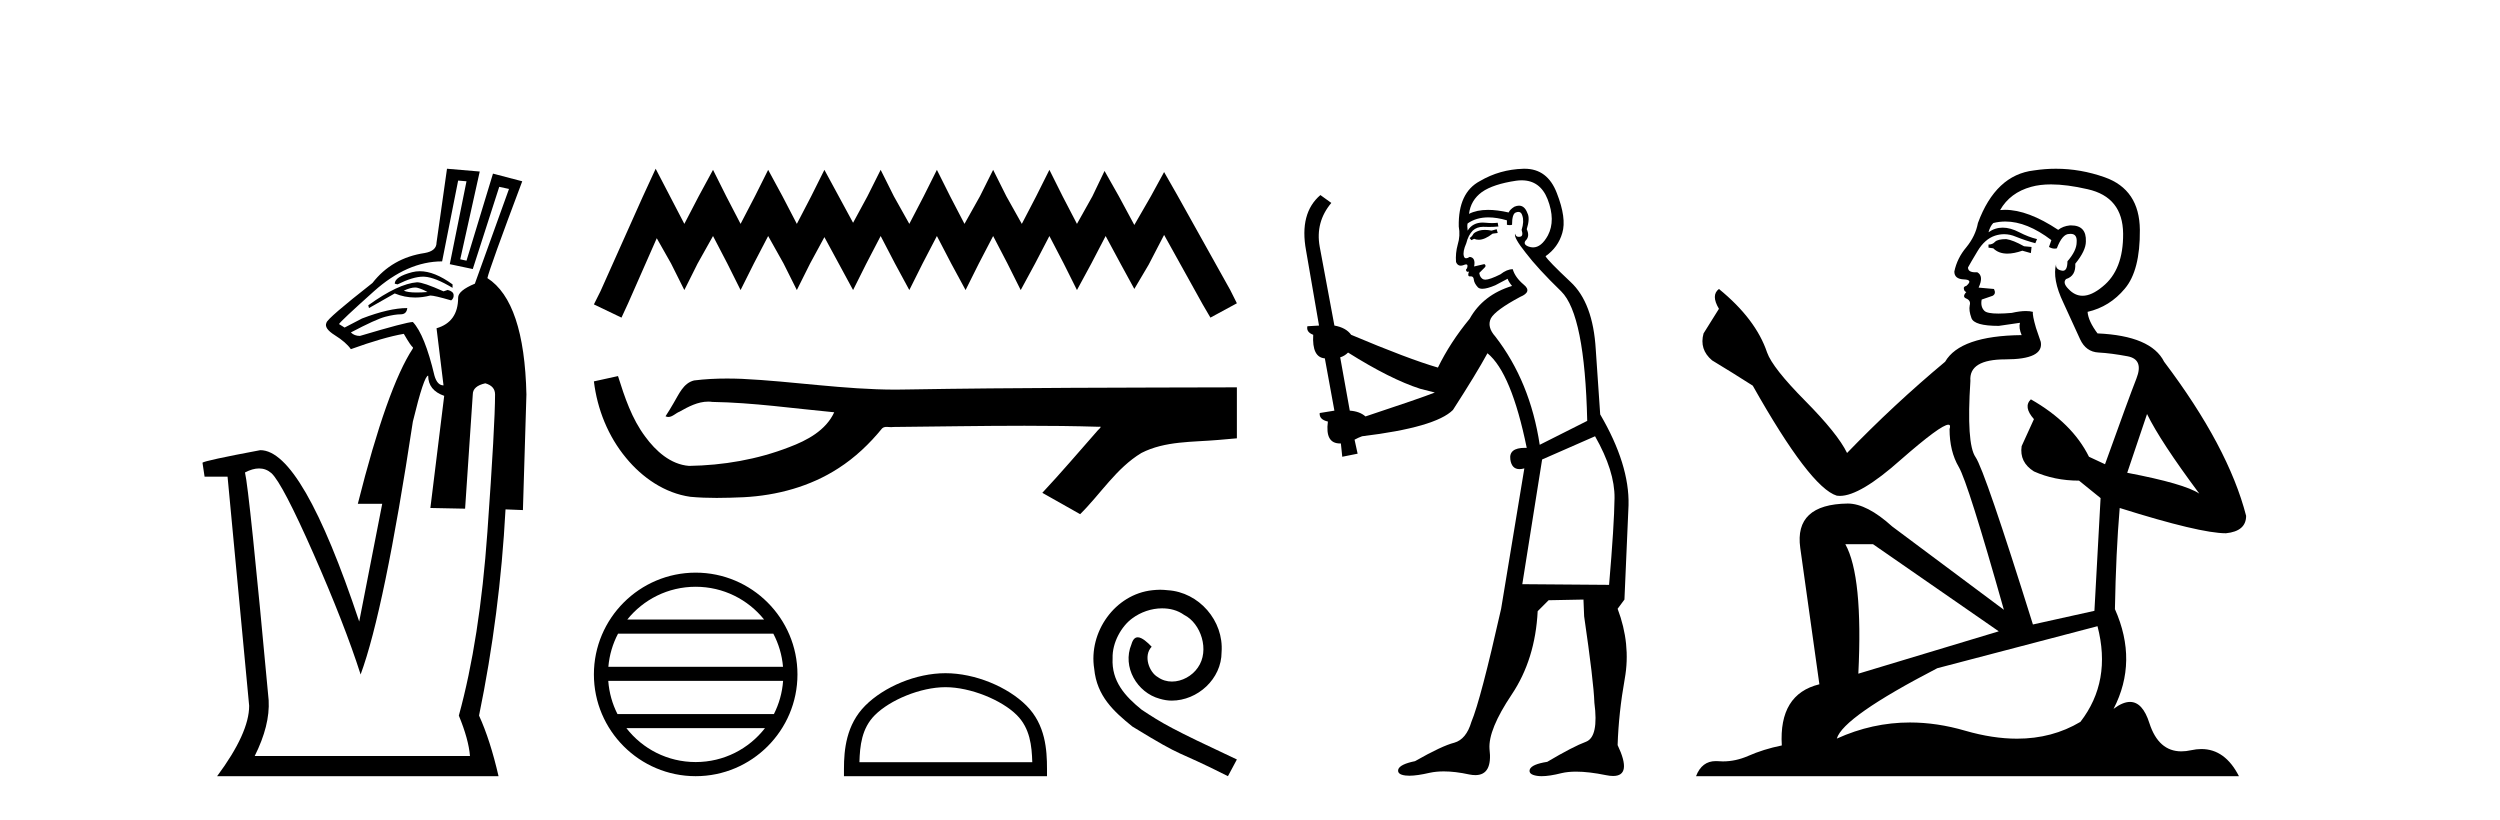
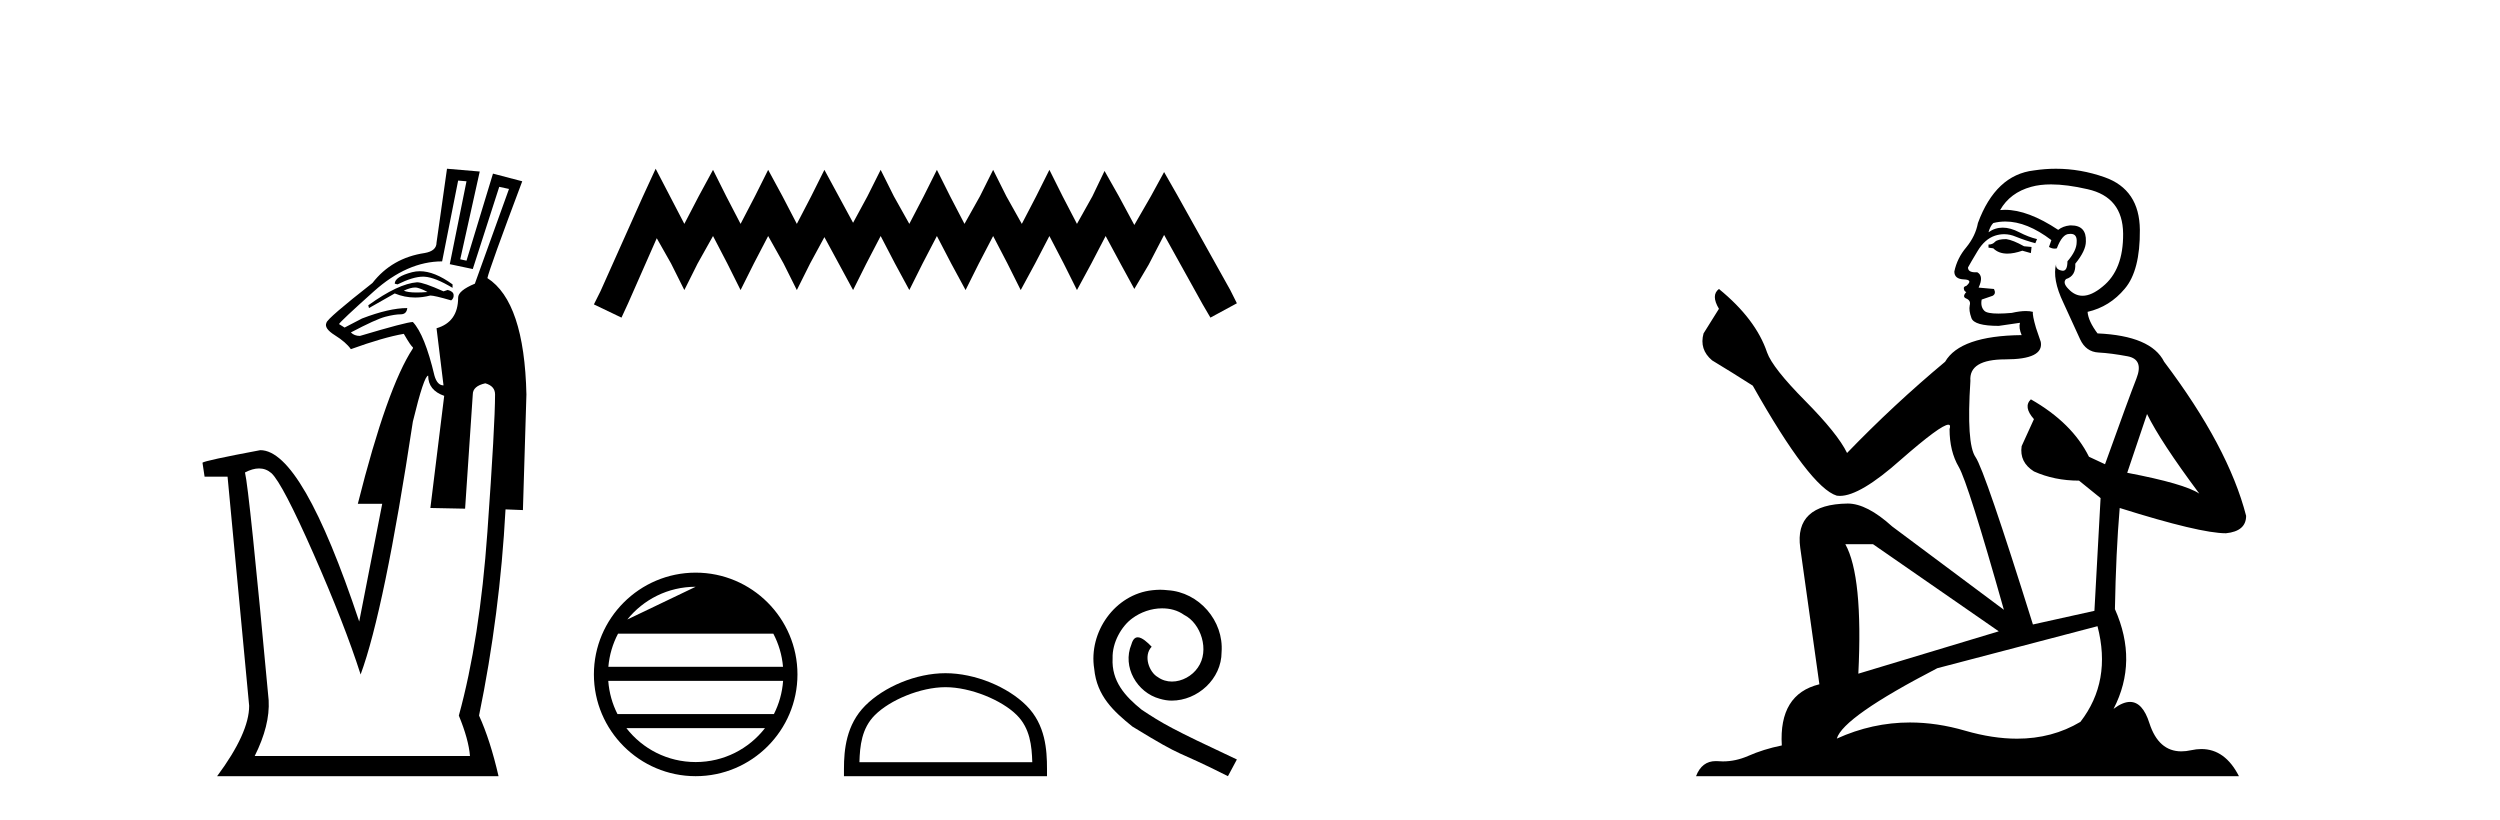
<svg xmlns="http://www.w3.org/2000/svg" width="125.0" height="41.0">
  <path d="M 20.992 13.561 C 20.86 13.561 20.732 13.577 20.608 13.609 C 20.028 13.76 19.737 13.952 19.737 14.184 L 19.877 14.219 C 20.391 13.962 20.817 13.833 21.153 13.833 C 21.181 13.833 21.208 13.834 21.235 13.836 C 21.584 13.859 22.048 14.045 22.628 14.393 L 22.628 14.219 C 22.025 13.78 21.48 13.561 20.992 13.561 ZM 20.752 14.375 C 20.801 14.375 20.846 14.381 20.887 14.393 C 21.049 14.439 21.212 14.509 21.375 14.602 C 21.173 14.617 20.995 14.625 20.84 14.625 C 20.531 14.625 20.314 14.594 20.19 14.532 C 20.417 14.428 20.604 14.375 20.752 14.375 ZM 20.852 14.114 C 20.225 14.161 19.412 14.544 18.414 15.264 L 18.449 15.403 L 19.737 14.672 C 20.065 14.808 20.405 14.876 20.757 14.876 C 21.003 14.876 21.256 14.843 21.514 14.776 C 21.653 14.776 22.001 14.857 22.559 15.02 C 22.652 14.95 22.692 14.857 22.681 14.741 C 22.669 14.625 22.57 14.544 22.385 14.497 L 22.176 14.567 C 21.502 14.265 21.061 14.114 20.852 14.114 ZM 22.907 9.029 L 23.325 9.064 L 22.489 13.209 L 23.639 13.452 L 24.962 9.342 L 25.45 9.447 L 23.743 14.184 C 23.186 14.416 22.907 14.648 22.907 14.881 C 22.907 15.693 22.547 16.204 21.827 16.413 L 22.176 19.269 C 21.967 19.269 21.816 19.107 21.723 18.782 C 21.398 17.412 21.038 16.518 20.643 16.1 C 20.434 16.1 19.552 16.332 17.996 16.796 C 17.81 16.796 17.659 16.738 17.543 16.622 C 18.379 16.181 18.954 15.92 19.267 15.838 C 19.581 15.757 19.836 15.716 20.034 15.716 C 20.231 15.716 20.341 15.612 20.364 15.403 C 19.761 15.403 19.006 15.577 18.1 15.925 L 17.23 16.378 L 16.951 16.204 C 16.997 16.111 17.578 15.566 18.693 14.567 C 19.807 13.569 20.945 13.069 22.106 13.069 L 22.907 9.029 ZM 21.409 18.782 C 21.409 19.269 21.676 19.606 22.21 19.792 L 21.519 25.399 L 23.255 25.434 L 23.639 19.722 C 23.639 19.443 23.848 19.258 24.266 19.165 C 24.591 19.258 24.753 19.443 24.753 19.722 C 24.753 20.72 24.625 23.014 24.37 26.601 C 24.115 30.189 23.639 33.248 22.942 35.779 C 23.267 36.569 23.453 37.242 23.499 37.799 L 12.736 37.799 C 13.247 36.778 13.48 35.849 13.433 35.013 C 12.783 27.977 12.388 24.18 12.249 23.623 C 12.505 23.489 12.74 23.422 12.954 23.422 C 13.185 23.422 13.391 23.501 13.572 23.658 C 13.944 24.006 14.646 25.353 15.68 27.698 C 16.713 30.044 17.497 32.052 18.031 33.724 C 18.82 31.588 19.691 27.373 20.643 21.08 C 21.015 19.548 21.27 18.782 21.409 18.782 ZM 22.35 8.437 L 21.827 12.129 C 21.827 12.408 21.63 12.582 21.235 12.651 C 20.144 12.814 19.273 13.313 18.623 14.149 C 17.114 15.333 16.347 15.995 16.324 16.134 C 16.231 16.32 16.371 16.529 16.742 16.761 C 17.114 16.994 17.381 17.226 17.543 17.458 C 18.635 17.063 19.517 16.808 20.19 16.692 C 20.446 17.133 20.597 17.354 20.643 17.354 L 20.643 17.423 C 19.784 18.724 18.867 21.313 17.891 25.19 L 19.111 25.19 L 17.961 31.077 C 16.057 25.365 14.408 22.508 13.015 22.508 C 11.157 22.857 10.194 23.066 10.124 23.135 L 10.229 23.832 L 11.378 23.832 L 12.458 35.291 C 12.458 36.197 11.924 37.37 10.856 38.809 L 24.927 38.809 C 24.649 37.602 24.324 36.592 23.952 35.779 C 24.649 32.389 25.09 28.952 25.276 25.469 L 26.146 25.504 L 26.321 19.722 C 26.251 16.634 25.601 14.695 24.37 13.905 C 24.44 13.58 25.02 11.966 26.112 9.064 L 24.649 8.681 L 23.325 13.034 L 23.012 12.965 L 23.987 8.576 L 22.35 8.437 Z" style="fill:#000000;stroke:none" />
  <path d="M 32.783 8.437 L 32.122 9.871 L 30.026 14.558 L 29.695 15.22 L 31.074 15.881 L 31.405 15.164 L 32.838 11.911 L 33.555 13.179 L 34.217 14.503 L 34.879 13.179 L 35.651 11.801 L 36.368 13.179 L 37.029 14.503 L 37.691 13.179 L 38.408 11.801 L 39.18 13.179 L 39.842 14.503 L 40.503 13.179 L 41.22 11.856 L 41.937 13.179 L 42.654 14.503 L 43.316 13.179 L 44.033 11.801 L 44.75 13.179 L 45.466 14.503 L 46.128 13.179 L 46.845 11.801 L 47.562 13.179 L 48.279 14.503 L 48.94 13.179 L 49.657 11.801 L 50.374 13.179 L 51.036 14.503 L 51.753 13.179 L 52.47 11.801 L 53.187 13.179 L 53.848 14.503 L 54.565 13.179 L 55.282 11.801 L 56.054 13.234 L 56.716 14.447 L 57.433 13.234 L 58.205 11.745 L 60.135 15.22 L 60.521 15.881 L 61.844 15.164 L 61.513 14.503 L 58.866 9.76 L 58.205 8.602 L 57.543 9.815 L 56.716 11.249 L 55.944 9.815 L 55.227 8.547 L 54.62 9.815 L 53.848 11.194 L 53.131 9.815 L 52.47 8.492 L 51.808 9.815 L 51.091 11.194 L 50.319 9.815 L 49.657 8.492 L 48.996 9.815 L 48.224 11.194 L 47.507 9.815 L 46.845 8.492 L 46.183 9.815 L 45.466 11.194 L 44.694 9.815 L 44.033 8.492 L 43.371 9.815 L 42.654 11.139 L 41.937 9.815 L 41.22 8.492 L 40.559 9.815 L 39.842 11.194 L 39.125 9.815 L 38.408 8.492 L 37.746 9.815 L 37.029 11.194 L 36.313 9.815 L 35.651 8.492 L 34.934 9.815 L 34.217 11.194 L 33.5 9.815 L 32.783 8.437 Z" style="fill:#000000;stroke:none" />
-   <path d="M 30.9 18.804 L 30.873 18.81 C 30.481 18.898 30.088 18.983 29.695 19.069 C 29.863 20.462 30.405 21.816 31.305 22.898 C 32.111 23.88 33.239 24.661 34.517 24.84 C 34.954 24.881 35.392 24.896 35.831 24.896 C 36.284 24.896 36.737 24.88 37.188 24.861 C 38.85 24.774 40.513 24.326 41.917 23.415 C 42.753 22.88 43.48 22.188 44.105 21.42 C 44.17 21.36 44.25 21.345 44.334 21.345 C 44.41 21.345 44.49 21.357 44.566 21.357 C 44.598 21.357 44.63 21.355 44.66 21.349 C 46.849 21.329 49.037 21.288 51.226 21.288 C 52.468 21.288 53.71 21.301 54.952 21.339 C 54.974 21.334 54.99 21.332 55.003 21.332 C 55.116 21.332 54.869 21.52 54.832 21.584 C 53.931 22.607 53.049 23.646 52.116 24.641 C 52.746 24.997 53.376 25.353 54.007 25.709 C 55.033 24.696 55.813 23.407 57.071 22.648 C 58.257 22.041 59.625 22.111 60.917 21.997 C 61.226 21.97 61.535 21.944 61.844 21.916 C 61.844 21.067 61.844 20.217 61.844 19.367 C 56.363 19.382 50.882 19.381 45.401 19.473 C 45.196 19.479 44.99 19.481 44.785 19.481 C 42.212 19.481 39.659 19.065 37.091 18.942 C 36.844 18.933 36.596 18.927 36.348 18.927 C 35.799 18.927 35.249 18.954 34.705 19.022 C 34.163 19.154 33.94 19.723 33.68 20.154 C 33.553 20.378 33.417 20.597 33.276 20.814 C 33.326 20.838 33.373 20.849 33.419 20.849 C 33.619 20.849 33.791 20.655 33.975 20.585 C 34.414 20.335 34.894 20.081 35.409 20.081 C 35.478 20.081 35.549 20.086 35.62 20.096 C 37.66 20.13 39.683 20.423 41.711 20.614 C 41.294 21.522 40.354 22.021 39.46 22.357 C 37.869 22.976 36.157 23.268 34.454 23.295 C 33.527 23.225 32.786 22.548 32.262 21.832 C 31.59 20.937 31.233 19.86 30.9 18.804 Z" style="fill:#000000;stroke:none" />
-   <path d="M 34.784 29.338 C 36.168 29.338 37.401 29.977 38.204 30.976 L 31.365 30.976 C 32.168 29.977 33.4 29.338 34.784 29.338 ZM 38.666 31.683 C 38.93 32.185 39.1 32.745 39.151 33.339 L 30.418 33.339 C 30.469 32.745 30.638 32.185 30.902 31.683 ZM 39.155 34.045 C 39.112 34.638 38.951 35.198 38.696 35.702 L 30.873 35.702 C 30.617 35.198 30.457 34.638 30.413 34.045 ZM 38.248 36.408 C 37.446 37.44 36.194 38.103 34.784 38.103 C 33.374 38.103 32.122 37.44 31.321 36.408 ZM 34.784 28.632 C 31.979 28.632 29.695 30.915 29.695 33.721 C 29.695 36.526 31.979 38.809 34.784 38.809 C 37.589 38.809 39.873 36.526 39.873 33.721 C 39.873 30.915 37.589 28.632 34.784 28.632 Z" style="fill:#000000;stroke:none" />
+   <path d="M 34.784 29.338 L 31.365 30.976 C 32.168 29.977 33.4 29.338 34.784 29.338 ZM 38.666 31.683 C 38.93 32.185 39.1 32.745 39.151 33.339 L 30.418 33.339 C 30.469 32.745 30.638 32.185 30.902 31.683 ZM 39.155 34.045 C 39.112 34.638 38.951 35.198 38.696 35.702 L 30.873 35.702 C 30.617 35.198 30.457 34.638 30.413 34.045 ZM 38.248 36.408 C 37.446 37.44 36.194 38.103 34.784 38.103 C 33.374 38.103 32.122 37.44 31.321 36.408 ZM 34.784 28.632 C 31.979 28.632 29.695 30.915 29.695 33.721 C 29.695 36.526 31.979 38.809 34.784 38.809 C 37.589 38.809 39.873 36.526 39.873 33.721 C 39.873 30.915 37.589 28.632 34.784 28.632 Z" style="fill:#000000;stroke:none" />
  <path d="M 47.274 34.359 C 48.523 34.359 50.086 35 50.842 35.756 C 51.504 36.418 51.59 37.295 51.614 38.11 L 42.971 38.11 C 42.995 37.295 43.081 36.418 43.743 35.756 C 44.499 35 46.025 34.359 47.274 34.359 ZM 47.274 33.66 C 45.793 33.66 44.199 34.344 43.265 35.278 C 42.307 36.236 42.198 37.498 42.198 38.442 L 42.198 38.809 L 52.35 38.809 L 52.35 38.442 C 52.35 37.498 52.278 36.236 51.32 35.278 C 50.386 34.344 48.755 33.66 47.274 33.66 Z" style="fill:#000000;stroke:none" />
  <path d="M 58.007 29.487 C 57.878 29.487 57.748 29.499 57.619 29.511 C 55.747 29.711 54.417 31.606 54.711 33.442 C 54.841 34.807 55.688 35.573 56.618 36.326 C 59.384 38.021 58.607 37.397 61.397 38.809 L 61.844 37.974 C 58.525 36.42 58.125 36.173 57.089 35.49 C 56.242 34.807 55.571 34.054 55.63 32.913 C 55.606 32.124 56.077 31.312 56.606 30.923 C 57.03 30.606 57.572 30.417 58.101 30.417 C 58.501 30.417 58.878 30.511 59.208 30.747 C 60.043 31.159 60.502 32.524 59.89 33.383 C 59.608 33.795 59.102 34.078 58.596 34.078 C 58.348 34.078 58.101 34.007 57.889 33.854 C 57.466 33.619 57.148 32.795 57.583 32.336 C 57.383 32.124 57.101 31.865 56.889 31.865 C 56.748 31.865 56.642 31.971 56.571 32.218 C 56.1 33.348 56.854 34.631 57.984 34.937 C 58.184 34.996 58.384 35.031 58.584 35.031 C 59.879 35.031 61.079 33.948 61.079 32.606 C 61.197 31.041 59.949 29.605 58.384 29.511 C 58.266 29.499 58.137 29.487 58.007 29.487 Z" style="fill:#000000;stroke:none" />
-   <path d="M 74.834 11.461 L 74.578 11.53 Q 74.398 11.495 74.244 11.495 Q 74.091 11.495 73.963 11.53 Q 73.706 11.615 73.655 11.717 Q 73.604 11.82 73.484 11.905 L 73.57 12.008 L 73.706 11.94 Q 73.814 11.988 73.935 11.988 Q 74.238 11.988 74.629 11.683 L 74.885 11.649 L 74.834 11.461 ZM 76.082 9.016 Q 77.005 9.016 77.379 9.958 Q 77.789 11.017 77.396 11.769 Q 77.068 12.37 76.653 12.37 Q 76.549 12.37 76.44 12.332 Q 76.149 12.23 76.269 12.042 Q 76.508 11.82 76.337 11.461 Q 76.508 10.915 76.371 10.658 Q 76.234 10.283 75.95 10.283 Q 75.846 10.283 75.722 10.334 Q 75.5 10.47 75.432 10.624 Q 74.859 10.494 74.402 10.494 Q 73.837 10.494 73.45 10.693 Q 73.536 10.009 74.099 9.599 Q 74.663 9.206 75.807 9.036 Q 75.951 9.016 76.082 9.016 ZM 67.403 17.628 Q 69.521 18.96 71.007 19.438 L 71.742 19.626 Q 71.007 19.917 68.274 20.822 Q 67.984 20.566 67.489 20.532 L 67.01 17.867 Q 67.232 17.799 67.403 17.628 ZM 75.921 10.595 Q 76.066 10.595 76.115 10.778 Q 76.217 11.068 76.081 11.495 Q 76.183 11.82 75.995 11.837 Q 75.964 11.842 75.936 11.842 Q 75.785 11.842 75.756 11.683 L 75.756 11.683 Q 75.671 11.871 76.286 12.64 Q 76.884 13.426 78.062 14.57 Q 79.241 15.732 79.361 21.044 L 76.986 22.24 Q 76.508 19.08 74.765 16.825 Q 74.338 16.347 74.543 15.92 Q 74.765 15.51 76.012 14.843 Q 76.627 14.587 76.183 14.228 Q 75.756 13.87 75.637 13.46 Q 75.346 13.46 75.022 13.716 Q 74.485 13.984 74.264 13.984 Q 74.217 13.984 74.185 13.972 Q 73.997 13.904 73.963 13.648 L 74.219 13.391 Q 74.338 13.289 74.219 13.204 L 73.706 13.323 Q 73.792 12.879 73.484 12.845 Q 73.377 12.914 73.307 12.914 Q 73.222 12.914 73.194 12.811 Q 73.126 12.589 73.314 12.162 Q 73.416 11.752 73.638 11.53 Q 73.843 11.34 74.164 11.34 Q 74.191 11.34 74.219 11.342 Q 74.338 11.347 74.456 11.347 Q 74.691 11.347 74.919 11.325 L 74.885 11.137 Q 74.757 11.154 74.607 11.154 Q 74.458 11.154 74.287 11.137 Q 74.208 11.128 74.134 11.128 Q 73.635 11.128 73.382 11.53 Q 73.348 11.273 73.382 11.171 Q 73.814 10.869 74.417 10.869 Q 74.84 10.869 75.346 11.017 L 75.346 11.239 Q 75.423 11.256 75.487 11.256 Q 75.551 11.256 75.602 11.239 Q 75.602 10.693 75.79 10.624 Q 75.864 10.595 75.921 10.595 ZM 79.753 21.813 Q 80.744 23.555 80.727 24.905 Q 80.71 26.254 80.454 29.243 L 76.115 29.209 L 77.106 22.974 L 79.753 21.813 ZM 76.229 8.437 Q 76.198 8.437 76.166 8.438 Q 74.988 8.472 73.997 9.053 Q 72.904 9.633 72.938 11.325 Q 73.023 11.786 72.886 12.23 Q 72.767 12.657 72.801 13.101 Q 72.874 13.284 73.035 13.284 Q 73.099 13.284 73.177 13.255 Q 73.257 13.22 73.304 13.22 Q 73.42 13.22 73.348 13.426 Q 73.279 13.46 73.314 13.545 Q 73.336 13.591 73.389 13.591 Q 73.416 13.591 73.45 13.579 L 73.45 13.579 Q 73.354 13.82 73.498 13.82 Q 73.508 13.82 73.519 13.819 Q 73.532 13.817 73.545 13.817 Q 73.674 13.817 73.689 13.972 Q 73.706 14.16 73.894 14.365 Q 73.968 14.439 74.118 14.439 Q 74.351 14.439 74.765 14.263 L 75.38 13.938 Q 75.432 14.092 75.602 14.297 Q 74.151 14.741 73.484 15.937 Q 72.511 17.115 71.896 18.379 Q 70.427 17.952 67.557 16.74 Q 67.301 16.381 66.72 16.278 L 65.985 12.332 Q 65.763 11.102 66.566 10.146 L 66.02 9.753 Q 64.96 10.658 65.302 12.52 L 65.951 16.278 L 65.37 16.312 Q 65.302 16.603 65.661 16.74 Q 65.593 17.867 66.242 17.918 L 66.72 20.532 Q 66.344 20.6 65.985 20.651 Q 65.951 20.976 66.395 21.078 Q 66.246 22.173 66.998 22.173 Q 67.021 22.173 67.044 22.172 L 67.113 22.838 L 67.881 22.684 L 67.728 21.984 Q 67.916 21.881 68.104 21.813 Q 71.776 21.369 72.647 20.498 Q 73.826 18.67 74.373 17.662 Q 75.568 18.636 76.337 22.394 Q 76.289 22.392 76.244 22.392 Q 75.436 22.392 75.517 22.974 Q 75.584 23.456 75.975 23.456 Q 76.084 23.456 76.217 23.419 L 76.217 23.419 L 75.056 30.439 Q 74.031 35 73.57 36.093 Q 73.314 36.964 72.716 37.135 Q 72.101 37.289 70.751 38.058 Q 70 38.211 69.914 38.468 Q 69.846 38.724 70.273 38.775 Q 70.361 38.786 70.467 38.786 Q 70.855 38.786 71.486 38.639 Q 71.807 38.57 72.188 38.57 Q 72.76 38.57 73.467 38.724 Q 73.63 38.756 73.767 38.756 Q 74.637 38.756 74.475 37.443 Q 74.407 36.486 75.585 34.727 Q 76.764 32.967 76.884 30.559 L 77.43 30.012 L 79.173 29.978 L 79.207 30.815 Q 79.685 34.095 79.719 35.137 Q 79.941 36.828 79.309 37.084 Q 78.66 37.323 77.362 38.092 Q 76.593 38.211 76.491 38.468 Q 76.405 38.724 76.849 38.792 Q 76.956 38.809 77.086 38.809 Q 77.477 38.809 78.079 38.656 Q 78.395 38.582 78.805 38.582 Q 79.439 38.582 80.3 38.758 Q 80.5 38.799 80.655 38.799 Q 81.616 38.799 80.881 37.255 Q 80.932 35.649 81.24 33.924 Q 81.547 32.199 80.881 30.439 L 81.222 29.978 L 81.427 25.263 Q 81.479 23.231 80.01 20.72 Q 79.941 19.797 79.788 17.474 Q 79.651 15.134 78.523 14.092 Q 77.396 13.033 77.277 12.811 Q 77.909 12.367 78.114 11.649 Q 78.336 10.915 77.84 9.651 Q 77.375 8.437 76.229 8.437 Z" style="fill:#000000;stroke:none" />
  <path d="M 100.314 11.955 Q 99.887 11.955 99.75 12.091 Q 99.63 12.228 99.425 12.228 L 99.425 12.382 L 99.664 12.416 Q 99.929 12.681 100.369 12.681 Q 100.695 12.681 101.117 12.535 L 101.544 12.655 L 101.578 12.348 L 101.202 12.313 Q 100.655 12.006 100.314 11.955 ZM 102.551 9.22 Q 103.339 9.22 104.379 9.46 Q 106.139 9.853 106.156 11.681 Q 106.173 13.492 105.131 14.329 Q 104.58 14.788 104.128 14.788 Q 103.739 14.788 103.423 14.449 Q 103.115 14.141 103.303 13.953 Q 103.799 13.8 103.764 13.185 Q 104.294 12.535 104.294 12.074 Q 104.327 11.27 103.555 11.27 Q 103.524 11.27 103.491 11.271 Q 103.149 11.305 102.91 11.493 Q 101.399 10.491 100.25 10.491 Q 100.126 10.491 100.006 10.503 L 100.006 10.503 Q 100.502 9.631 101.561 9.341 Q 101.993 9.22 102.551 9.22 ZM 107.352 20.701 Q 108.018 22.068 109.966 24.682 Q 109.231 24.186 106.361 23.639 L 107.352 20.701 ZM 100.269 11.076 Q 101.346 11.076 102.569 12.006 L 102.449 12.348 Q 102.593 12.431 102.728 12.431 Q 102.786 12.431 102.842 12.416 Q 103.115 11.698 103.457 11.698 Q 103.498 11.693 103.534 11.693 Q 103.864 11.693 103.833 12.108 Q 103.833 12.535 103.372 13.065 Q 103.372 13.538 103.142 13.538 Q 103.106 13.538 103.064 13.526 Q 102.757 13.458 102.808 13.185 L 102.808 13.185 Q 102.603 13.953 103.167 15.132 Q 103.713 16.328 104.004 16.96 Q 104.294 17.592 104.926 17.626 Q 105.558 17.66 106.378 17.814 Q 107.198 17.968 106.822 18.925 Q 106.446 19.881 105.251 23.212 L 104.448 22.837 Q 103.611 21.145 101.544 19.967 L 101.544 19.967 Q 101.151 20.342 101.697 20.957 L 101.082 22.307 Q 100.963 23.11 101.697 23.571 Q 102.722 24.032 103.952 24.032 L 105.029 24.904 L 104.721 30.541 L 101.646 31.224 Q 99.237 23.52 98.776 22.854 Q 98.315 22.187 98.52 19.044 Q 98.434 17.968 100.279 17.968 Q 102.193 17.968 102.039 17.097 L 101.8 16.396 Q 101.612 15.747 101.646 15.593 Q 101.496 15.552 101.296 15.552 Q 100.997 15.552 100.587 15.645 Q 100.2 15.679 99.919 15.679 Q 99.357 15.679 99.22 15.542 Q 99.015 15.337 99.084 14.978 L 99.63 14.79 Q 99.818 14.688 99.699 14.449 L 98.93 14.38 Q 99.203 13.8 98.862 13.612 Q 98.81 13.615 98.765 13.615 Q 98.4 13.615 98.4 13.373 Q 98.52 13.15 98.879 12.553 Q 99.237 11.955 99.75 11.784 Q 99.98 11.71 100.207 11.71 Q 100.502 11.71 100.792 11.835 Q 101.304 12.04 101.766 12.16 L 101.851 11.955 Q 101.424 11.852 100.963 11.613 Q 100.519 11.382 100.134 11.382 Q 99.75 11.382 99.425 11.613 Q 99.511 11.305 99.664 11.152 Q 99.961 11.076 100.269 11.076 ZM 93.651 27.21 L 99.938 31.566 L 92.917 33.684 Q 93.156 28.816 92.267 27.21 ZM 104.875 31.31 Q 105.592 34.06 104.021 36.093 Q 102.613 36.934 100.851 36.934 Q 99.641 36.934 98.264 36.537 Q 96.852 36.124 95.5 36.124 Q 93.612 36.124 91.84 36.93 Q 92.148 35.854 96.863 33.411 L 104.875 31.31 ZM 102.796 8.437 Q 102.249 8.437 101.697 8.521 Q 99.784 8.743 98.896 11.152 Q 98.776 11.801 98.315 12.365 Q 97.854 12.911 97.717 13.578 Q 97.717 13.953 98.195 13.97 Q 98.674 13.988 98.315 14.295 Q 98.161 14.329 98.195 14.449 Q 98.212 14.568 98.315 14.603 Q 98.093 14.842 98.315 14.927 Q 98.554 15.03 98.486 15.269 Q 98.434 15.525 98.571 15.901 Q 98.708 16.294 99.938 16.294 L 100.997 16.14 L 100.997 16.14 Q 100.929 16.396 101.082 16.755 Q 98.007 16.789 97.256 18.087 Q 94.676 20.24 92.353 22.649 Q 91.892 21.692 90.252 20.035 Q 88.629 18.395 88.355 17.626 Q 87.792 15.952 85.947 14.449 Q 85.537 14.756 85.947 15.44 L 85.178 16.67 Q 84.956 17.472 85.605 18.019 Q 86.596 18.617 87.638 19.283 Q 90.508 24.374 91.84 24.784 Q 91.914 24.795 91.994 24.795 Q 93.008 24.795 95.035 22.99 Q 97.043 21.235 97.417 21.235 Q 97.549 21.235 97.478 21.453 Q 97.478 22.563 97.939 23.349 Q 98.4 24.135 100.194 30.49 L 94.608 26.322 Q 93.344 25.177 92.387 25.177 Q 89.705 25.211 90.013 27.398 L 90.969 34.214 Q 88.936 34.709 89.09 37.272 Q 88.168 37.46 87.399 37.801 Q 86.778 38.07 86.145 38.07 Q 86.012 38.07 85.878 38.058 Q 85.832 38.055 85.788 38.055 Q 85.091 38.055 84.802 38.809 L 111.947 38.809 Q 111.255 37.452 110.07 37.452 Q 109.824 37.452 109.556 37.511 Q 109.297 37.568 109.067 37.568 Q 107.926 37.568 107.471 36.161 Q 107.134 35.096 106.5 35.096 Q 106.137 35.096 105.678 35.444 Q 106.908 33.069 105.746 30.456 Q 105.797 27.62 105.985 25.399 Q 110 26.663 111.298 26.663 Q 112.306 26.561 112.306 25.792 Q 111.418 22.341 108.206 18.087 Q 107.557 16.789 104.875 16.67 Q 104.414 16.055 104.379 15.593 Q 105.49 15.337 106.241 14.432 Q 107.01 13.526 106.993 11.493 Q 106.976 9.478 105.234 8.863 Q 104.027 8.437 102.796 8.437 Z" style="fill:#000000;stroke:none" />
</svg>